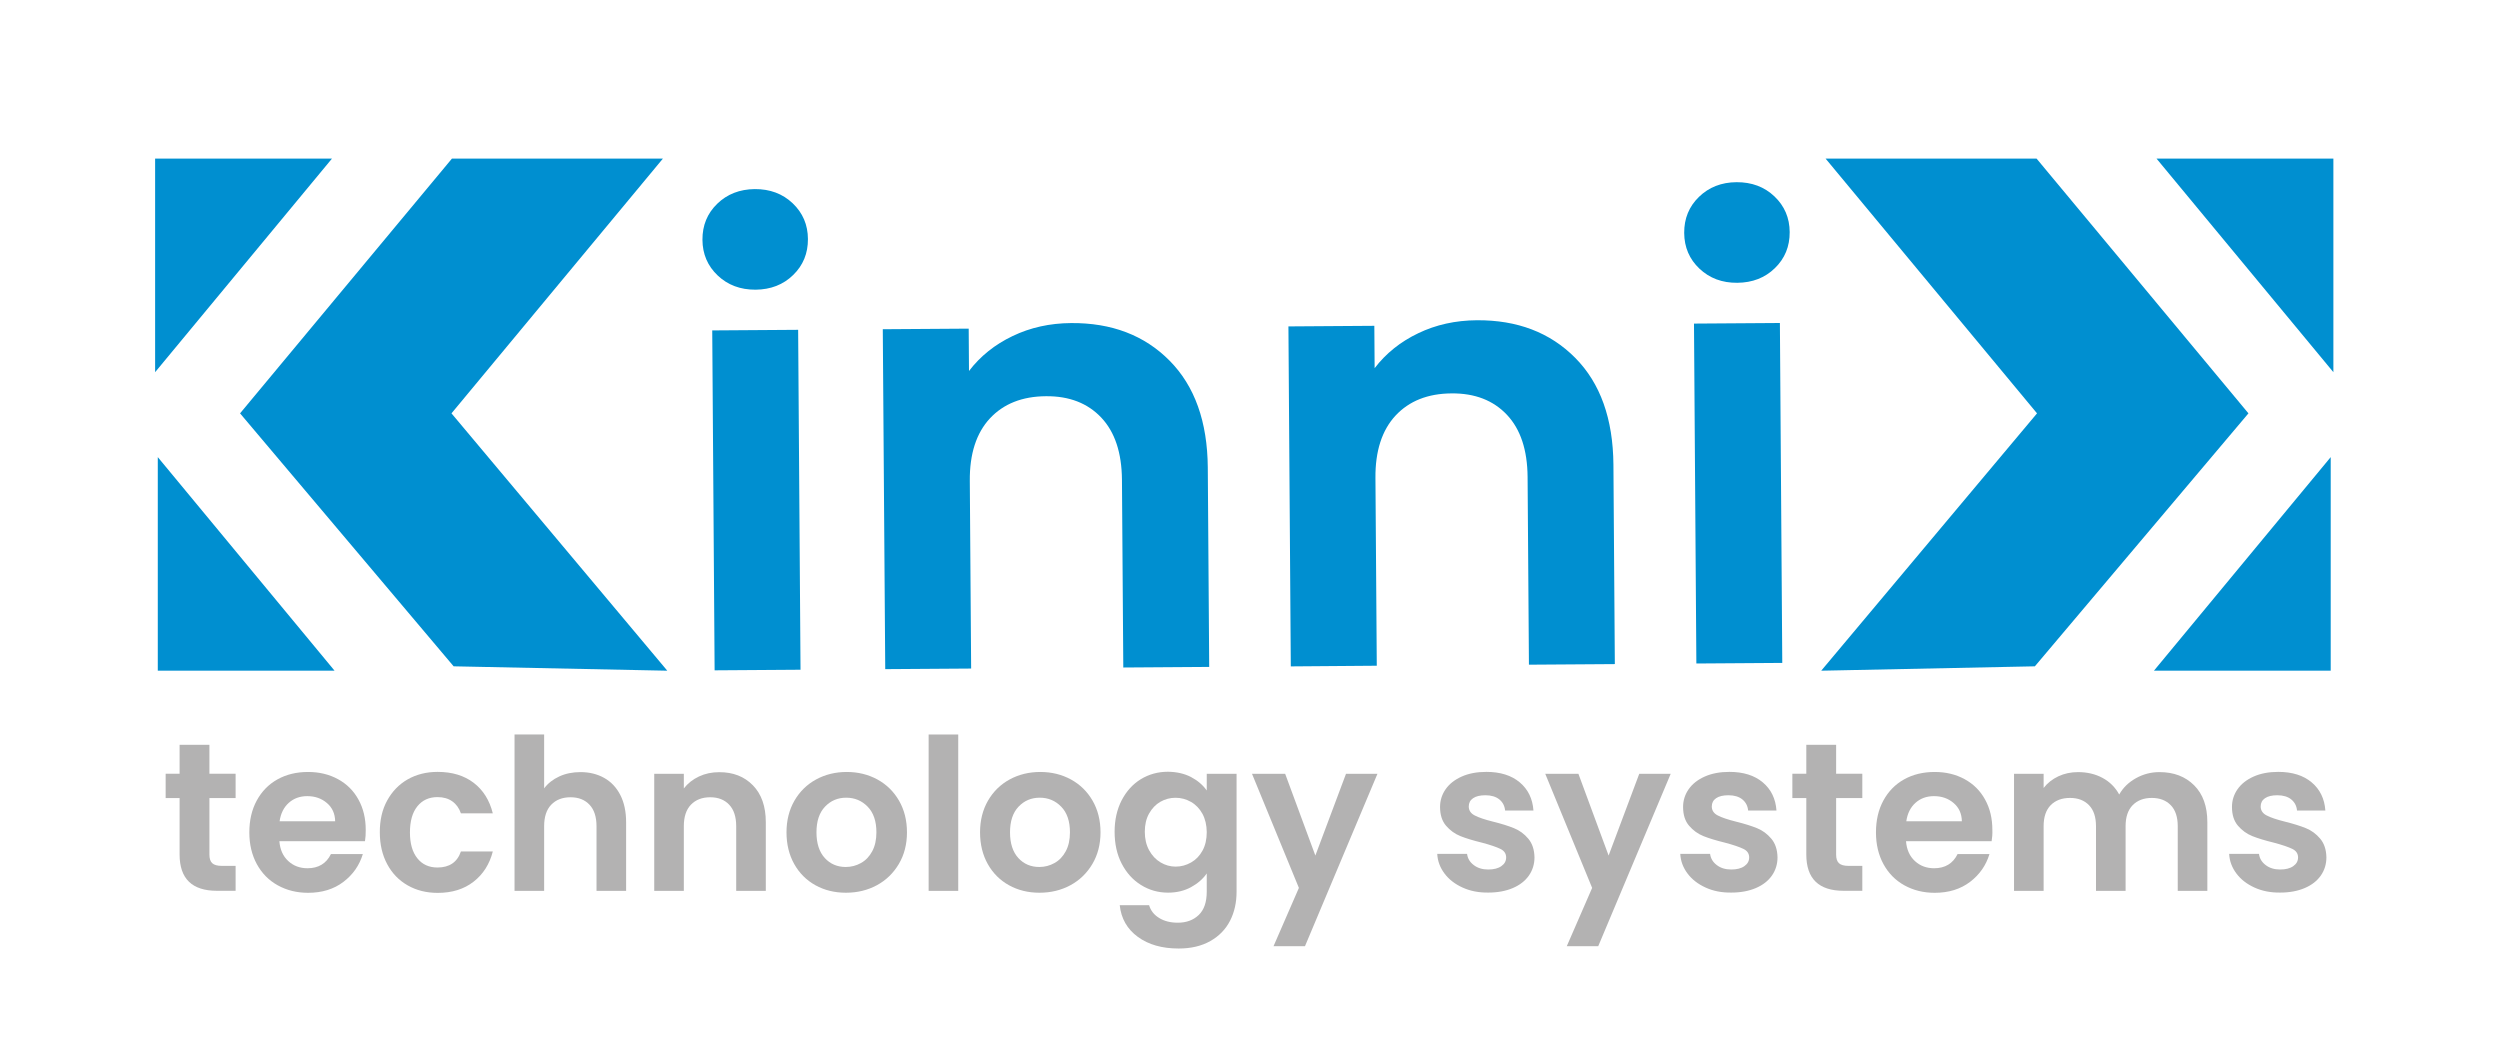
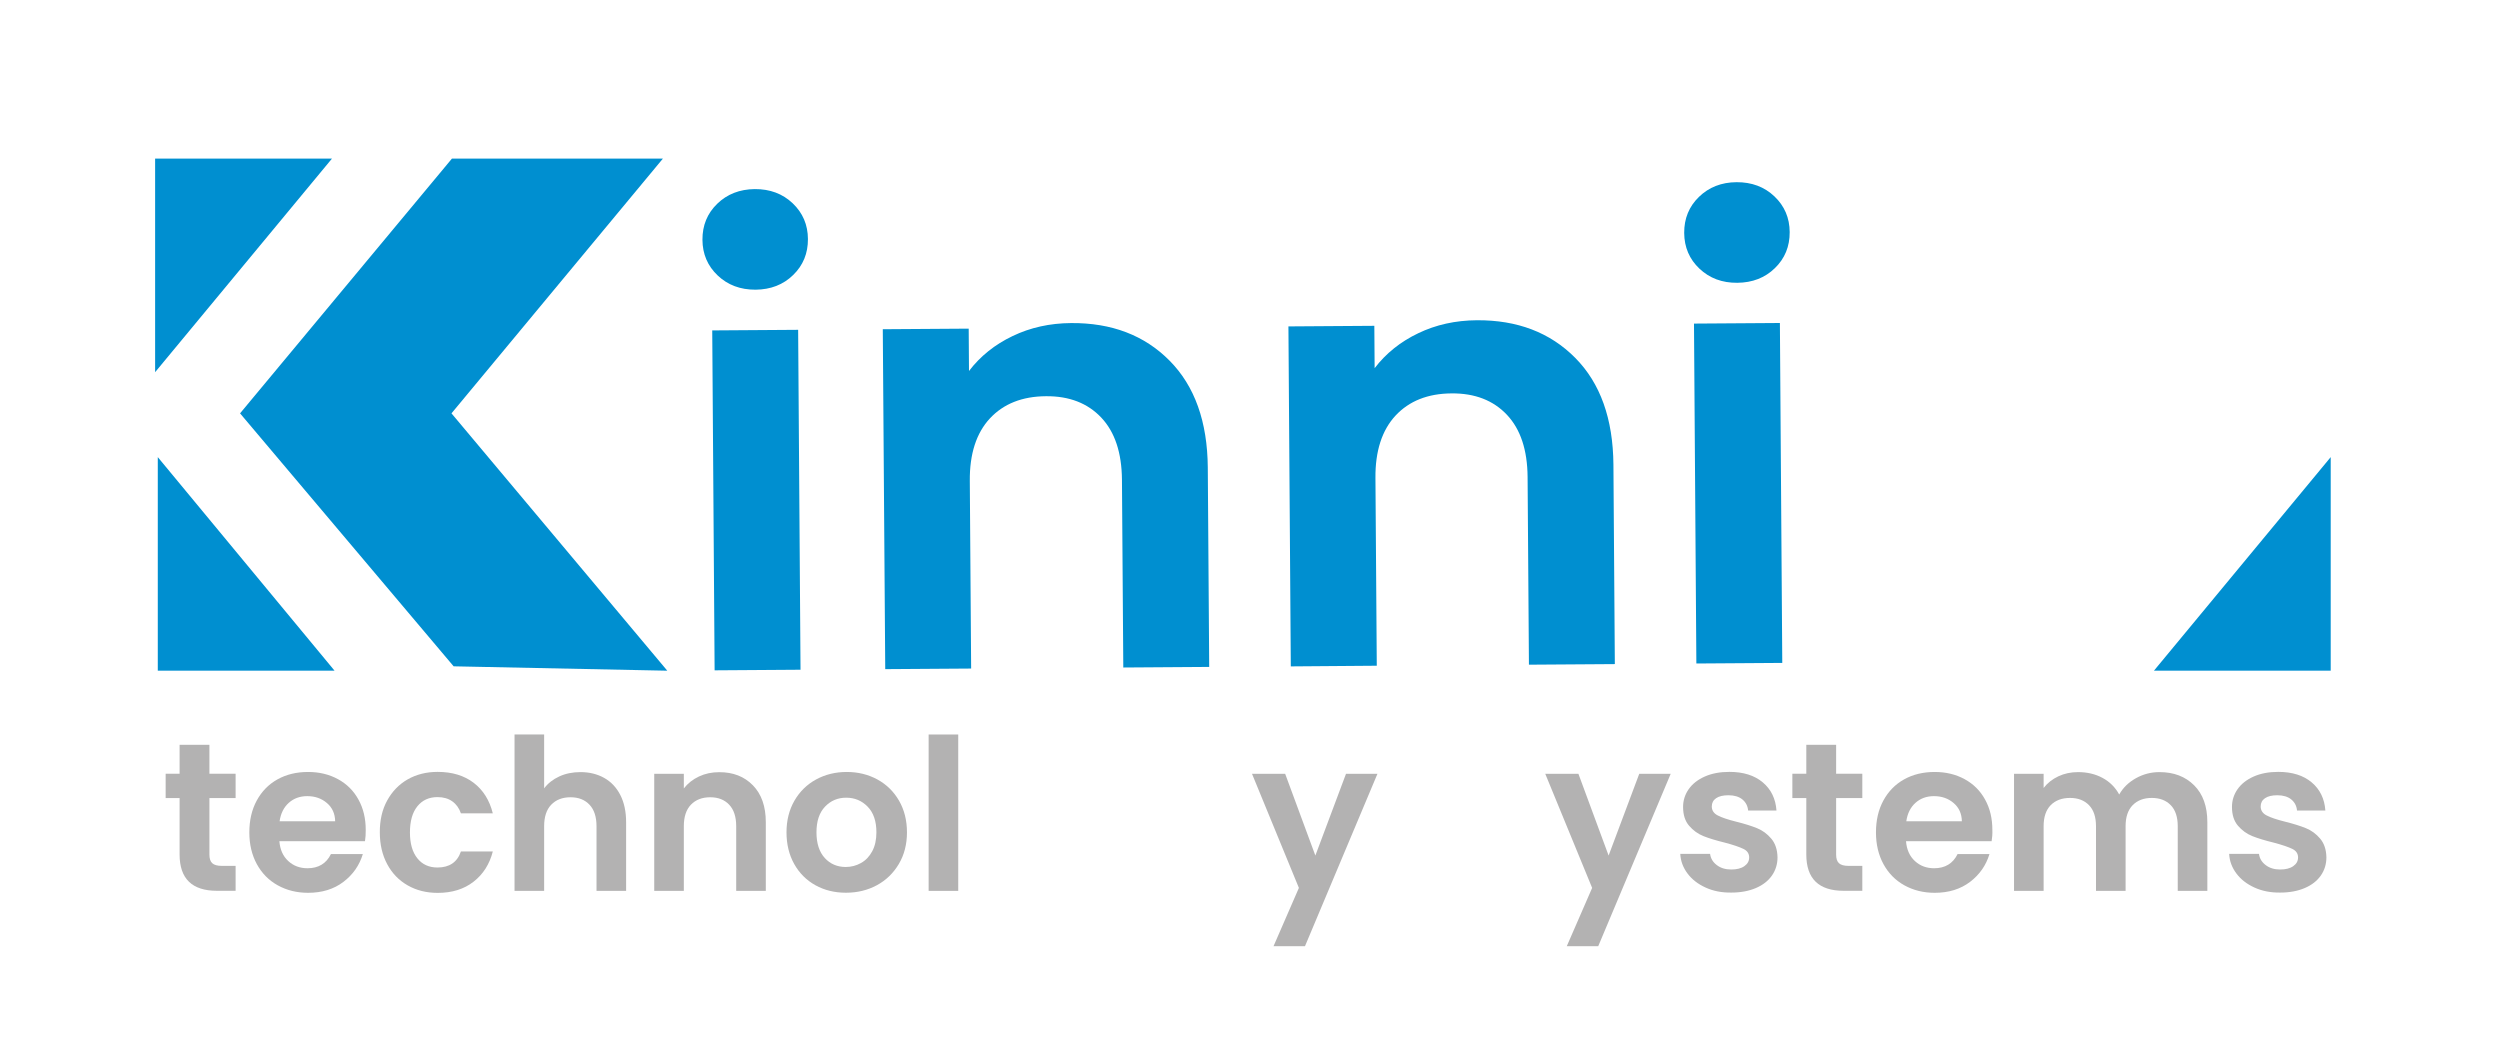
<svg xmlns="http://www.w3.org/2000/svg" version="1.1" id="Livello_1" x="0px" y="0px" width="337px" height="141px" viewBox="0 0 337 141" style="enable-background:new 0 0 337 141;" xml:space="preserve">
  <style type="text/css">

	.st1{fill:#008FD0;}
	.st2{fill:#B3B2B2;}
</style>
  <polygon class="st1" points="20.91,21.38 44.75,21.38 20.91,50.17 " />
  <polygon class="st1" points="21.27,90.41 45.1,90.41 21.27,61.62 " />
  <polygon class="st1" points="32.36,55.72 60.92,21.38 89.36,21.38 60.86,55.72 89.95,90.41 61.15,89.82 " />
-   <polygon class="st1" points="314.54,21.38 290.7,21.38 314.54,50.17 " />
  <polygon class="st1" points="314.18,90.41 290.35,90.41 314.18,61.62 " />
-   <polygon class="st1" points="303.09,55.72 274.53,21.38 246.09,21.38 274.59,55.72 245.5,90.41 274.3,89.82 " />
  <g>
    <path class="st1" d="M96.75,37.14c-1.36-1.29-2.05-2.89-2.06-4.82c-0.01-1.93,0.65-3.55,1.99-4.85c1.34-1.3,3.03-1.96,5.07-1.98   c2.04-0.01,3.74,0.62,5.1,1.91c1.36,1.29,2.05,2.9,2.06,4.82c0.01,1.93-0.65,3.55-1.99,4.85c-1.34,1.31-3.03,1.96-5.07,1.98   C99.8,39.06,98.1,38.42,96.75,37.14z M107.59,44.46l0.32,45.82l-11.58,0.08l-0.32-45.82L107.59,44.46z" />
    <path class="st1" d="M157.66,48.62c3.39,3.42,5.1,8.22,5.15,14.4L163,89.9l-11.58,0.08l-0.18-25.31c-0.03-3.64-0.95-6.43-2.79-8.38   c-1.83-1.94-4.32-2.91-7.46-2.88c-3.2,0.02-5.71,1.02-7.55,2.99c-1.83,1.97-2.74,4.78-2.71,8.41l0.18,25.31l-11.58,0.08L119,44.38   l11.58-0.08l0.04,5.71c1.53-2,3.49-3.57,5.88-4.71c2.39-1.15,5.02-1.73,7.89-1.75C149.85,43.51,154.28,45.2,157.66,48.62z" />
    <path class="st1" d="M212.34,48.24c3.39,3.42,5.1,8.22,5.15,14.4l0.19,26.88l-11.58,0.08l-0.18-25.31   c-0.03-3.64-0.95-6.43-2.79-8.38c-1.83-1.94-4.32-2.91-7.46-2.88c-3.2,0.02-5.71,1.02-7.55,2.99c-1.83,1.97-2.74,4.78-2.71,8.41   l0.18,25.31L174,89.83L173.68,44l11.58-0.08l0.04,5.71c1.53-2,3.49-3.57,5.88-4.71c2.39-1.15,5.02-1.73,7.89-1.75   C204.53,43.13,208.95,44.82,212.34,48.24z" />
    <path class="st1" d="M229.09,36.22c-1.36-1.29-2.05-2.89-2.06-4.83c-0.01-1.93,0.65-3.55,1.99-4.85c1.34-1.3,3.03-1.97,5.07-1.98   c2.04-0.01,3.74,0.62,5.1,1.91c1.36,1.29,2.05,2.9,2.06,4.82c0.01,1.93-0.65,3.55-1.99,4.85c-1.34,1.31-3.03,1.96-5.07,1.98   C232.14,38.14,230.45,37.5,229.09,36.22z M239.93,43.54l0.32,45.82l-11.58,0.08l-0.32-45.82L239.93,43.54z" />
  </g>
  <g>
    <path class="st2" d="M28.23,107.58v7.63c0,0.53,0.13,0.92,0.38,1.15c0.26,0.24,0.69,0.36,1.3,0.36h1.85v3.36h-2.51   c-3.36,0-5.04-1.63-5.04-4.9v-7.6h-1.88v-3.28h1.88v-3.9h4.02v3.9h3.53v3.28H28.23z" />
    <path class="st2" d="M49.2,113.39H37.66c0.09,1.14,0.49,2.03,1.2,2.68c0.7,0.65,1.57,0.97,2.59,0.97c1.48,0,2.54-0.64,3.16-1.91   h4.3c-0.46,1.52-1.33,2.77-2.62,3.75c-1.29,0.98-2.88,1.47-4.76,1.47c-1.52,0-2.88-0.34-4.09-1.01c-1.21-0.67-2.15-1.63-2.82-2.86   c-0.67-1.23-1.01-2.66-1.01-4.27c0-1.63,0.33-3.07,1-4.3s1.59-2.18,2.79-2.85s2.57-1,4.13-1c1.5,0,2.84,0.32,4.03,0.97   c1.19,0.65,2.11,1.56,2.76,2.75c0.66,1.19,0.98,2.55,0.98,4.09C49.31,112.42,49.27,112.94,49.2,113.39z M45.18,110.71   c-0.02-1.03-0.39-1.85-1.11-2.46c-0.72-0.62-1.6-0.93-2.65-0.93c-0.99,0-1.82,0.3-2.49,0.9c-0.67,0.6-1.09,1.43-1.24,2.49H45.18z" />
    <path class="st2" d="M52.19,107.91c0.67-1.22,1.58-2.17,2.76-2.85c1.18-0.67,2.53-1.01,4.04-1.01c1.96,0,3.57,0.49,4.86,1.47   c1.28,0.98,2.14,2.35,2.58,4.12h-4.3c-0.23-0.68-0.61-1.22-1.15-1.61c-0.54-0.39-1.21-0.58-2.01-0.58c-1.14,0-2.04,0.41-2.71,1.24   c-0.67,0.83-1,2-1,3.52c0,1.5,0.33,2.66,1,3.49c0.66,0.83,1.57,1.24,2.71,1.24c1.61,0,2.67-0.72,3.16-2.16h4.3   c-0.44,1.71-1.3,3.07-2.59,4.07c-1.29,1.01-2.91,1.51-4.84,1.51c-1.52,0-2.87-0.34-4.04-1.01c-1.18-0.67-2.1-1.62-2.76-2.85   s-1-2.65-1-4.29C51.19,110.56,51.52,109.13,52.19,107.91z" />
    <path class="st2" d="M81.44,104.86c0.93,0.52,1.66,1.29,2.18,2.31c0.52,1.02,0.78,2.24,0.78,3.66v9.26h-3.99v-8.72   c0-1.25-0.31-2.22-0.94-2.89c-0.63-0.67-1.48-1.01-2.56-1.01c-1.1,0-1.97,0.34-2.61,1.01c-0.64,0.67-0.95,1.64-0.95,2.89v8.72   h-3.99V99.01h3.99v7.26c0.51-0.68,1.2-1.22,2.05-1.61c0.85-0.39,1.8-0.58,2.85-0.58C79.44,104.08,80.51,104.34,81.44,104.86z" />
    <path class="st2" d="M101.49,105.86c1.16,1.19,1.74,2.84,1.74,4.97v9.26h-3.99v-8.72c0-1.25-0.31-2.22-0.94-2.89   c-0.63-0.67-1.48-1.01-2.56-1.01c-1.1,0-1.97,0.34-2.61,1.01c-0.64,0.67-0.95,1.64-0.95,2.89v8.72h-3.99v-15.78h3.99v1.97   c0.53-0.68,1.21-1.22,2.04-1.61c0.83-0.39,1.73-0.58,2.72-0.58C98.81,104.08,100.33,104.67,101.49,105.86z" />
    <path class="st2" d="M109.92,119.33c-1.21-0.67-2.17-1.63-2.86-2.86c-0.69-1.23-1.04-2.66-1.04-4.27c0-1.61,0.36-3.04,1.07-4.27   c0.71-1.23,1.69-2.19,2.92-2.86c1.23-0.67,2.61-1.01,4.13-1.01c1.52,0,2.9,0.34,4.13,1.01c1.23,0.67,2.21,1.63,2.92,2.86   c0.71,1.23,1.07,2.66,1.07,4.27c0,1.61-0.37,3.04-1.1,4.27c-0.73,1.23-1.72,2.19-2.96,2.86c-1.24,0.67-2.63,1.01-4.17,1.01   C112.5,120.34,111.13,120,109.92,119.33z M116.05,116.34c0.64-0.35,1.14-0.88,1.52-1.58c0.38-0.7,0.57-1.56,0.57-2.56   c0-1.5-0.39-2.65-1.18-3.46c-0.79-0.81-1.75-1.21-2.89-1.21c-1.14,0-2.09,0.4-2.86,1.21c-0.77,0.81-1.15,1.96-1.15,3.46   c0,1.5,0.38,2.65,1.12,3.46s1.69,1.21,2.83,1.21C114.74,116.87,115.42,116.69,116.05,116.34z" />
    <path class="st2" d="M129.17,99.01v21.08h-3.99V99.01H129.17z" />
-     <path class="st2" d="M136.01,119.33c-1.21-0.67-2.17-1.63-2.86-2.86c-0.69-1.23-1.04-2.66-1.04-4.27c0-1.61,0.36-3.04,1.07-4.27   c0.71-1.23,1.69-2.19,2.92-2.86c1.23-0.67,2.61-1.01,4.13-1.01c1.52,0,2.9,0.34,4.13,1.01c1.23,0.67,2.21,1.63,2.92,2.86   c0.71,1.23,1.07,2.66,1.07,4.27c0,1.61-0.37,3.04-1.1,4.27c-0.73,1.23-1.72,2.19-2.96,2.86c-1.24,0.67-2.63,1.01-4.17,1.01   C138.59,120.34,137.22,120,136.01,119.33z M142.14,116.34c0.64-0.35,1.14-0.88,1.52-1.58c0.38-0.7,0.57-1.56,0.57-2.56   c0-1.5-0.39-2.65-1.18-3.46c-0.79-0.81-1.75-1.21-2.89-1.21c-1.14,0-2.09,0.4-2.86,1.21c-0.77,0.81-1.15,1.96-1.15,3.46   c0,1.5,0.38,2.65,1.12,3.46s1.69,1.21,2.83,1.21C140.83,116.87,141.51,116.69,142.14,116.34z" />
-     <path class="st2" d="M160.56,104.75c0.89,0.47,1.59,1.07,2.11,1.81v-2.25h4.02v15.89c0,1.46-0.29,2.77-0.88,3.92   c-0.59,1.15-1.47,2.06-2.65,2.73s-2.6,1.01-4.27,1.01c-2.24,0-4.08-0.52-5.51-1.57c-1.43-1.04-2.25-2.47-2.44-4.27h3.96   c0.21,0.72,0.66,1.3,1.35,1.72c0.69,0.43,1.53,0.64,2.52,0.64c1.16,0,2.1-0.35,2.82-1.04c0.72-0.69,1.08-1.74,1.08-3.15v-2.45   c-0.51,0.74-1.22,1.36-2.12,1.85c-0.9,0.49-1.93,0.74-3.09,0.74c-1.33,0-2.54-0.34-3.65-1.03s-1.97-1.65-2.61-2.89   c-0.64-1.24-0.95-2.67-0.95-4.29c0-1.6,0.32-3.01,0.95-4.24c0.64-1.23,1.5-2.18,2.59-2.85c1.09-0.66,2.31-1,3.66-1   C158.63,104.05,159.66,104.28,160.56,104.75z M162.09,109.7c-0.38-0.69-0.89-1.23-1.54-1.6s-1.34-0.56-2.08-0.56   s-1.42,0.18-2.05,0.54c-0.63,0.36-1.13,0.89-1.52,1.58c-0.39,0.69-0.58,1.51-0.58,2.46c0,0.95,0.19,1.78,0.58,2.49   c0.39,0.71,0.9,1.26,1.54,1.64c0.64,0.38,1.31,0.57,2.04,0.57c0.74,0,1.43-0.19,2.08-0.56s1.16-0.9,1.54-1.6   c0.38-0.69,0.57-1.52,0.57-2.49C162.66,111.23,162.47,110.4,162.09,109.7z" />
    <path class="st2" d="M185.68,104.31l-9.77,23.24h-4.24l3.42-7.86l-6.32-15.38h4.47l4.07,11.02l4.13-11.02H185.68z" />
-     <path class="st2" d="M197.15,119.64c-1.03-0.47-1.84-1.1-2.43-1.89c-0.6-0.8-0.93-1.68-0.98-2.65h4.02   c0.08,0.61,0.37,1.11,0.9,1.51c0.52,0.4,1.17,0.6,1.95,0.6c0.76,0,1.35-0.15,1.78-0.46c0.43-0.3,0.64-0.69,0.64-1.17   c0-0.51-0.26-0.9-0.78-1.15s-1.35-0.54-2.49-0.84c-1.18-0.29-2.14-0.58-2.89-0.88c-0.75-0.3-1.4-0.77-1.94-1.4   c-0.54-0.63-0.81-1.47-0.81-2.53c0-0.87,0.25-1.67,0.75-2.39c0.5-0.72,1.23-1.29,2.17-1.71c0.94-0.42,2.05-0.63,3.32-0.63   c1.88,0,3.38,0.47,4.5,1.41c1.12,0.94,1.74,2.21,1.85,3.8h-3.82c-0.06-0.63-0.32-1.12-0.78-1.5c-0.46-0.37-1.09-0.56-1.87-0.56   c-0.72,0-1.28,0.13-1.67,0.4c-0.39,0.27-0.58,0.64-0.58,1.11c0,0.53,0.27,0.94,0.8,1.21c0.53,0.28,1.36,0.56,2.48,0.84   c1.14,0.28,2.08,0.58,2.82,0.88c0.74,0.3,1.38,0.77,1.92,1.41s0.82,1.48,0.84,2.52c0,0.91-0.25,1.73-0.75,2.45   c-0.5,0.72-1.23,1.29-2.17,1.69s-2.04,0.61-3.29,0.61C199.34,120.34,198.18,120.11,197.15,119.64z" />
    <path class="st2" d="M225.21,104.31l-9.77,23.24h-4.24l3.42-7.86l-6.32-15.38h4.47l4.07,11.02l4.13-11.02H225.21z" />
    <path class="st2" d="M229.91,119.64c-1.03-0.47-1.84-1.1-2.43-1.89c-0.6-0.8-0.93-1.68-0.98-2.65h4.02   c0.08,0.61,0.37,1.11,0.9,1.51c0.52,0.4,1.17,0.6,1.95,0.6c0.76,0,1.35-0.15,1.78-0.46c0.43-0.3,0.64-0.69,0.64-1.17   c0-0.51-0.26-0.9-0.78-1.15s-1.35-0.54-2.49-0.84c-1.18-0.29-2.14-0.58-2.89-0.88c-0.75-0.3-1.4-0.77-1.94-1.4   c-0.54-0.63-0.81-1.47-0.81-2.53c0-0.87,0.25-1.67,0.75-2.39c0.5-0.72,1.23-1.29,2.17-1.71c0.94-0.42,2.05-0.63,3.32-0.63   c1.88,0,3.38,0.47,4.5,1.41c1.12,0.94,1.74,2.21,1.85,3.8h-3.82c-0.06-0.63-0.32-1.12-0.78-1.5c-0.46-0.37-1.09-0.56-1.87-0.56   c-0.72,0-1.28,0.13-1.67,0.4c-0.39,0.27-0.58,0.64-0.58,1.11c0,0.53,0.27,0.94,0.8,1.21c0.53,0.28,1.36,0.56,2.48,0.84   c1.14,0.28,2.08,0.58,2.82,0.88c0.74,0.3,1.38,0.77,1.92,1.41s0.82,1.48,0.84,2.52c0,0.91-0.25,1.73-0.75,2.45   c-0.5,0.72-1.23,1.29-2.17,1.69s-2.04,0.61-3.29,0.61C232.09,120.34,230.93,120.11,229.91,119.64z" />
    <path class="st2" d="M247.51,107.58v7.63c0,0.53,0.13,0.92,0.38,1.15c0.26,0.24,0.69,0.36,1.3,0.36h1.85v3.36h-2.51   c-3.36,0-5.04-1.63-5.04-4.9v-7.6h-1.88v-3.28h1.88v-3.9h4.02v3.9h3.53v3.28H247.51z" />
    <path class="st2" d="M268.47,113.39h-11.54c0.09,1.14,0.49,2.03,1.2,2.68c0.7,0.65,1.57,0.97,2.59,0.97c1.48,0,2.54-0.64,3.16-1.91   h4.3c-0.46,1.52-1.33,2.77-2.62,3.75c-1.29,0.98-2.88,1.47-4.76,1.47c-1.52,0-2.88-0.34-4.09-1.01c-1.21-0.67-2.15-1.63-2.82-2.86   c-0.67-1.23-1.01-2.66-1.01-4.27c0-1.63,0.33-3.07,1-4.3s1.59-2.18,2.79-2.85s2.57-1,4.13-1c1.5,0,2.84,0.32,4.03,0.97   c1.19,0.65,2.11,1.56,2.76,2.75c0.66,1.19,0.98,2.55,0.98,4.09C268.59,112.42,268.55,112.94,268.47,113.39z M264.46,110.71   c-0.02-1.03-0.39-1.85-1.11-2.46c-0.72-0.62-1.6-0.93-2.65-0.93c-0.99,0-1.82,0.3-2.49,0.9c-0.67,0.6-1.09,1.43-1.24,2.49H264.46z" />
    <path class="st2" d="M295.77,105.86c1.19,1.19,1.78,2.84,1.78,4.97v9.26h-3.99v-8.72c0-1.23-0.31-2.18-0.94-2.83   s-1.48-0.98-2.56-0.98s-1.94,0.33-2.58,0.98c-0.64,0.66-0.95,1.6-0.95,2.83v8.72h-3.99v-8.72c0-1.23-0.31-2.18-0.94-2.83   s-1.48-0.98-2.56-0.98c-1.1,0-1.97,0.33-2.61,0.98c-0.64,0.66-0.95,1.6-0.95,2.83v8.72h-3.99v-15.78h3.99v1.91   c0.51-0.66,1.17-1.19,1.98-1.57c0.81-0.38,1.69-0.57,2.66-0.57c1.23,0,2.34,0.26,3.3,0.78c0.97,0.52,1.72,1.27,2.25,2.24   c0.51-0.91,1.26-1.64,2.24-2.19c0.98-0.55,2.04-0.83,3.18-0.83C293.02,104.08,294.58,104.67,295.77,105.86z" />
    <path class="st2" d="M303.9,119.64c-1.03-0.47-1.84-1.1-2.43-1.89c-0.6-0.8-0.93-1.68-0.98-2.65h4.02c0.08,0.61,0.37,1.11,0.9,1.51   c0.52,0.4,1.17,0.6,1.95,0.6c0.76,0,1.35-0.15,1.78-0.46c0.43-0.3,0.64-0.69,0.64-1.17c0-0.51-0.26-0.9-0.78-1.15   s-1.35-0.54-2.49-0.84c-1.18-0.29-2.14-0.58-2.89-0.88c-0.75-0.3-1.4-0.77-1.94-1.4c-0.54-0.63-0.81-1.47-0.81-2.53   c0-0.87,0.25-1.67,0.75-2.39c0.5-0.72,1.23-1.29,2.17-1.71c0.94-0.42,2.05-0.63,3.32-0.63c1.88,0,3.38,0.47,4.5,1.41   c1.12,0.94,1.74,2.21,1.85,3.8h-3.82c-0.06-0.63-0.32-1.12-0.78-1.5c-0.46-0.37-1.09-0.56-1.87-0.56c-0.72,0-1.28,0.13-1.67,0.4   c-0.39,0.27-0.58,0.64-0.58,1.11c0,0.53,0.27,0.94,0.8,1.21c0.53,0.28,1.36,0.56,2.48,0.84c1.14,0.28,2.08,0.58,2.82,0.88   c0.74,0.3,1.38,0.77,1.92,1.41s0.82,1.48,0.84,2.52c0,0.91-0.25,1.73-0.75,2.45c-0.5,0.72-1.23,1.29-2.17,1.69   s-2.04,0.61-3.29,0.61C306.09,120.34,304.93,120.11,303.9,119.64z" />
  </g>
</svg>